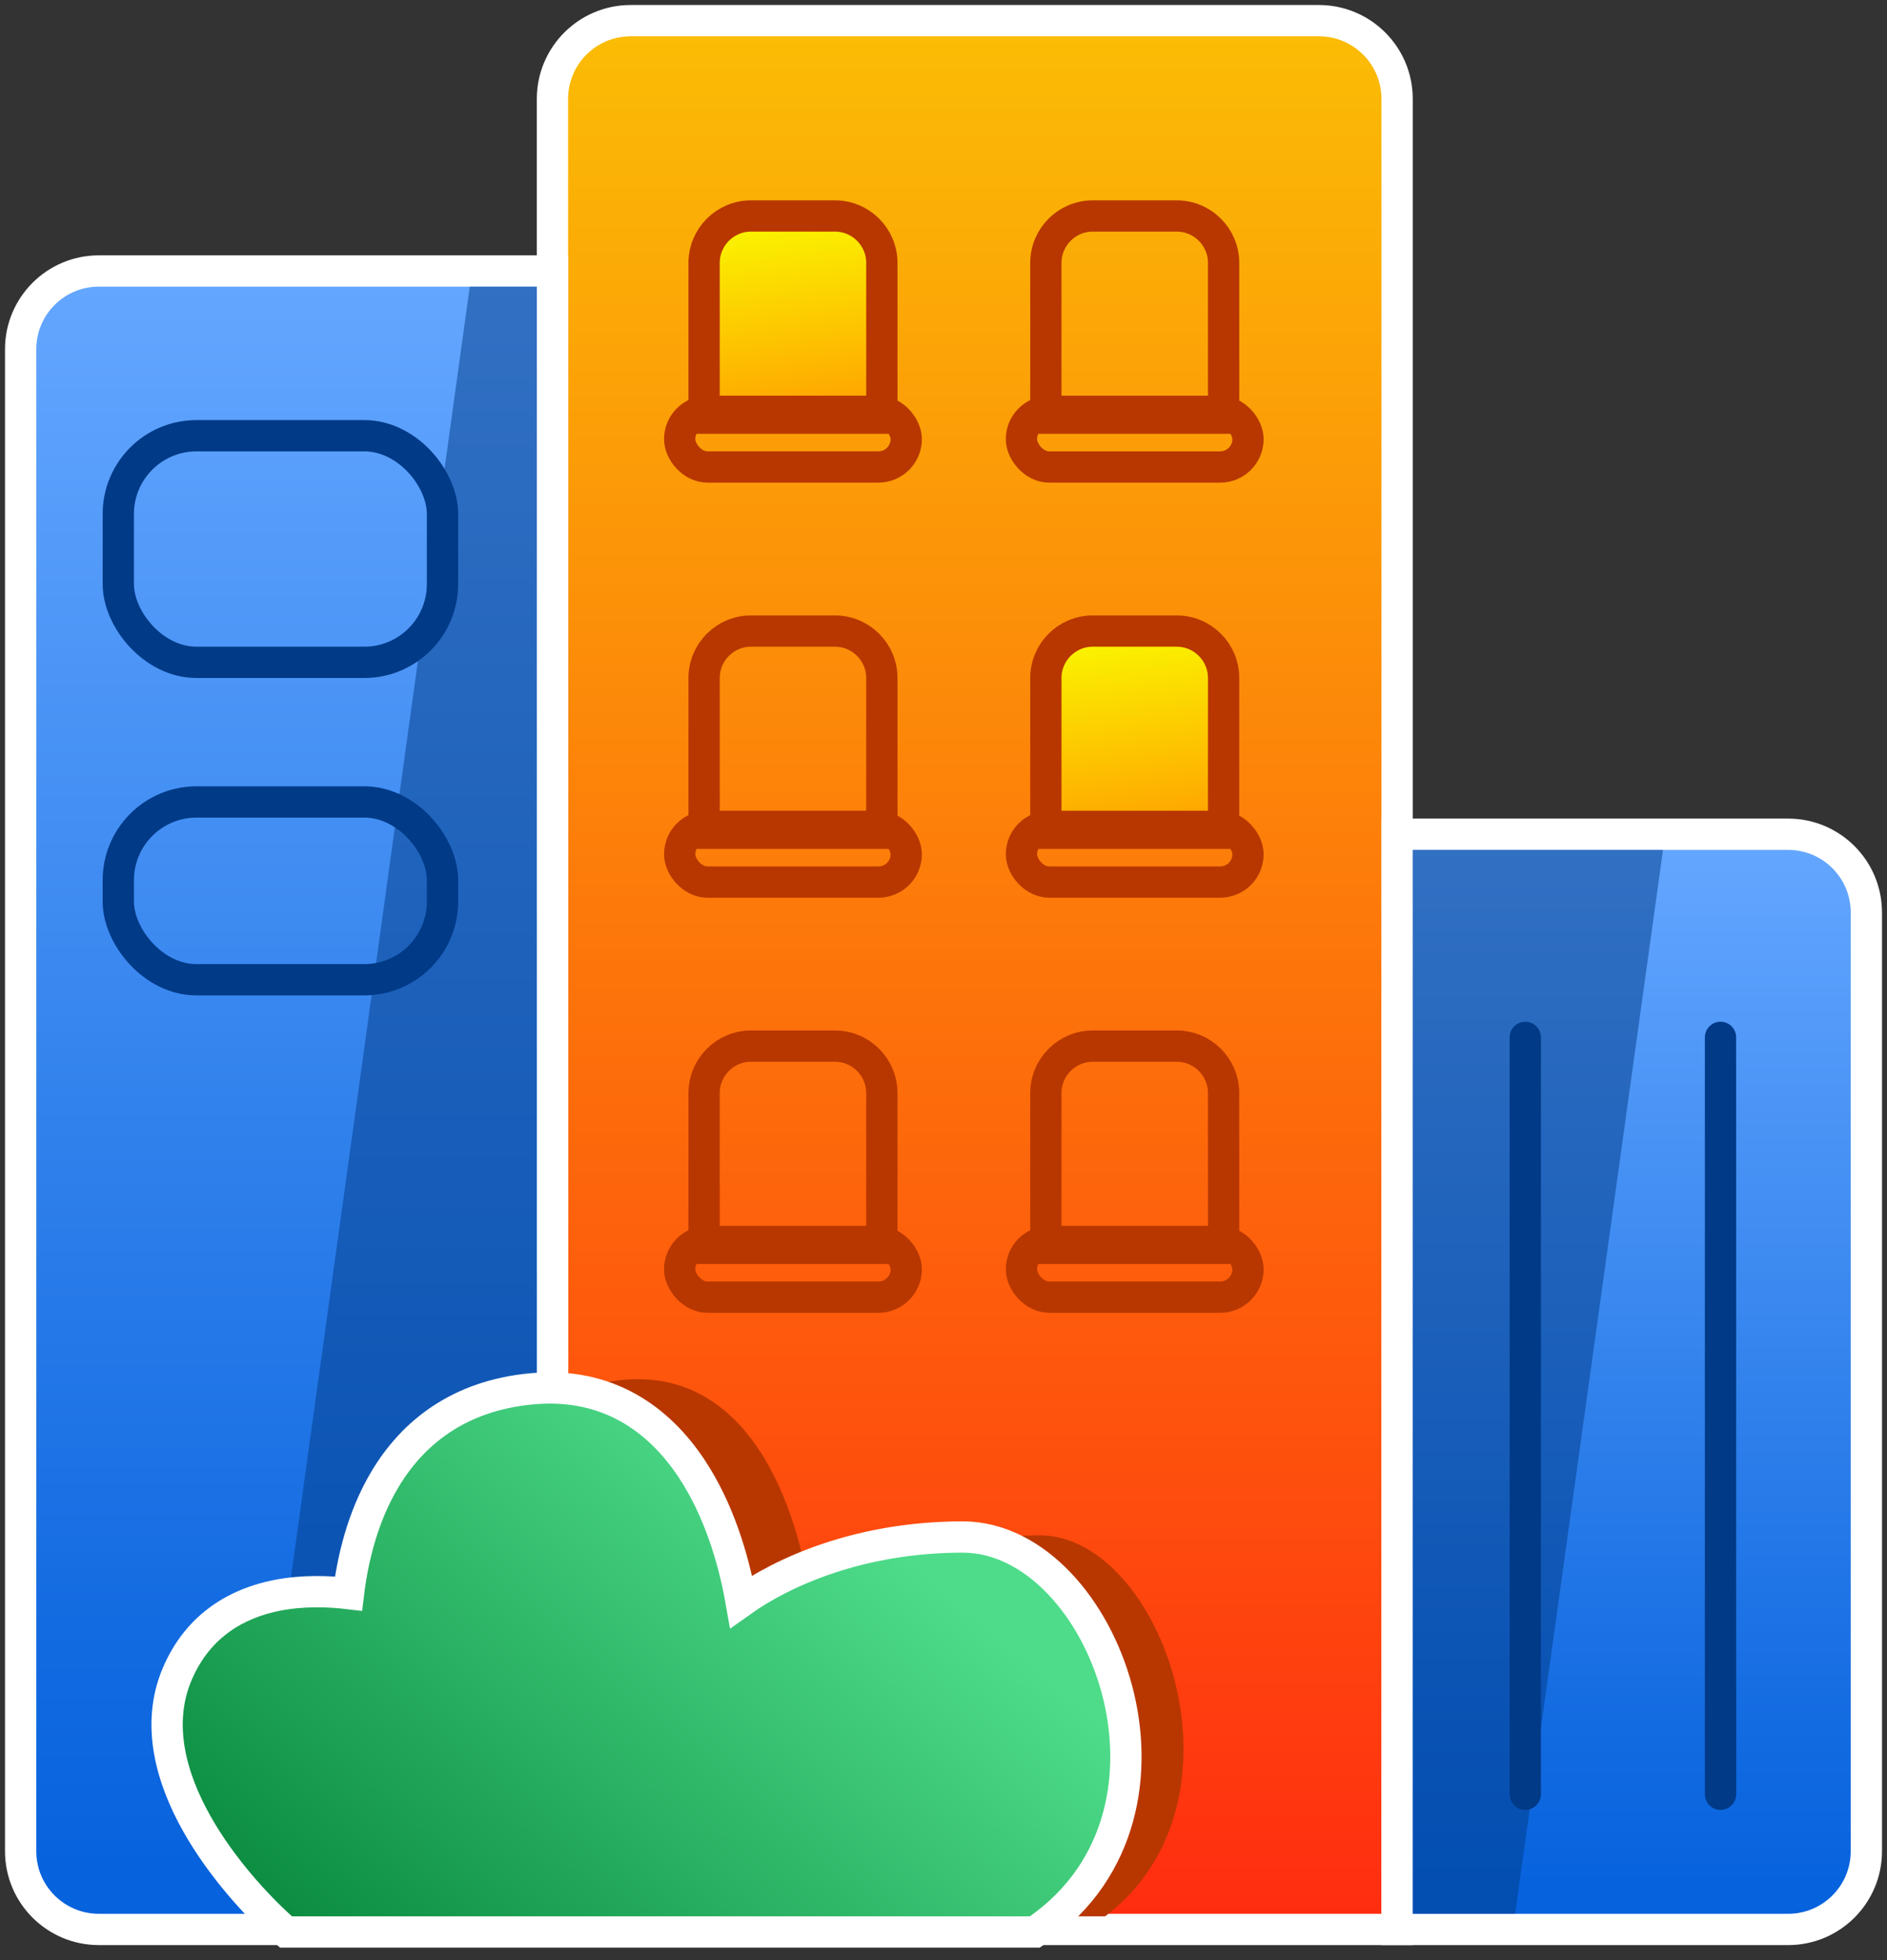
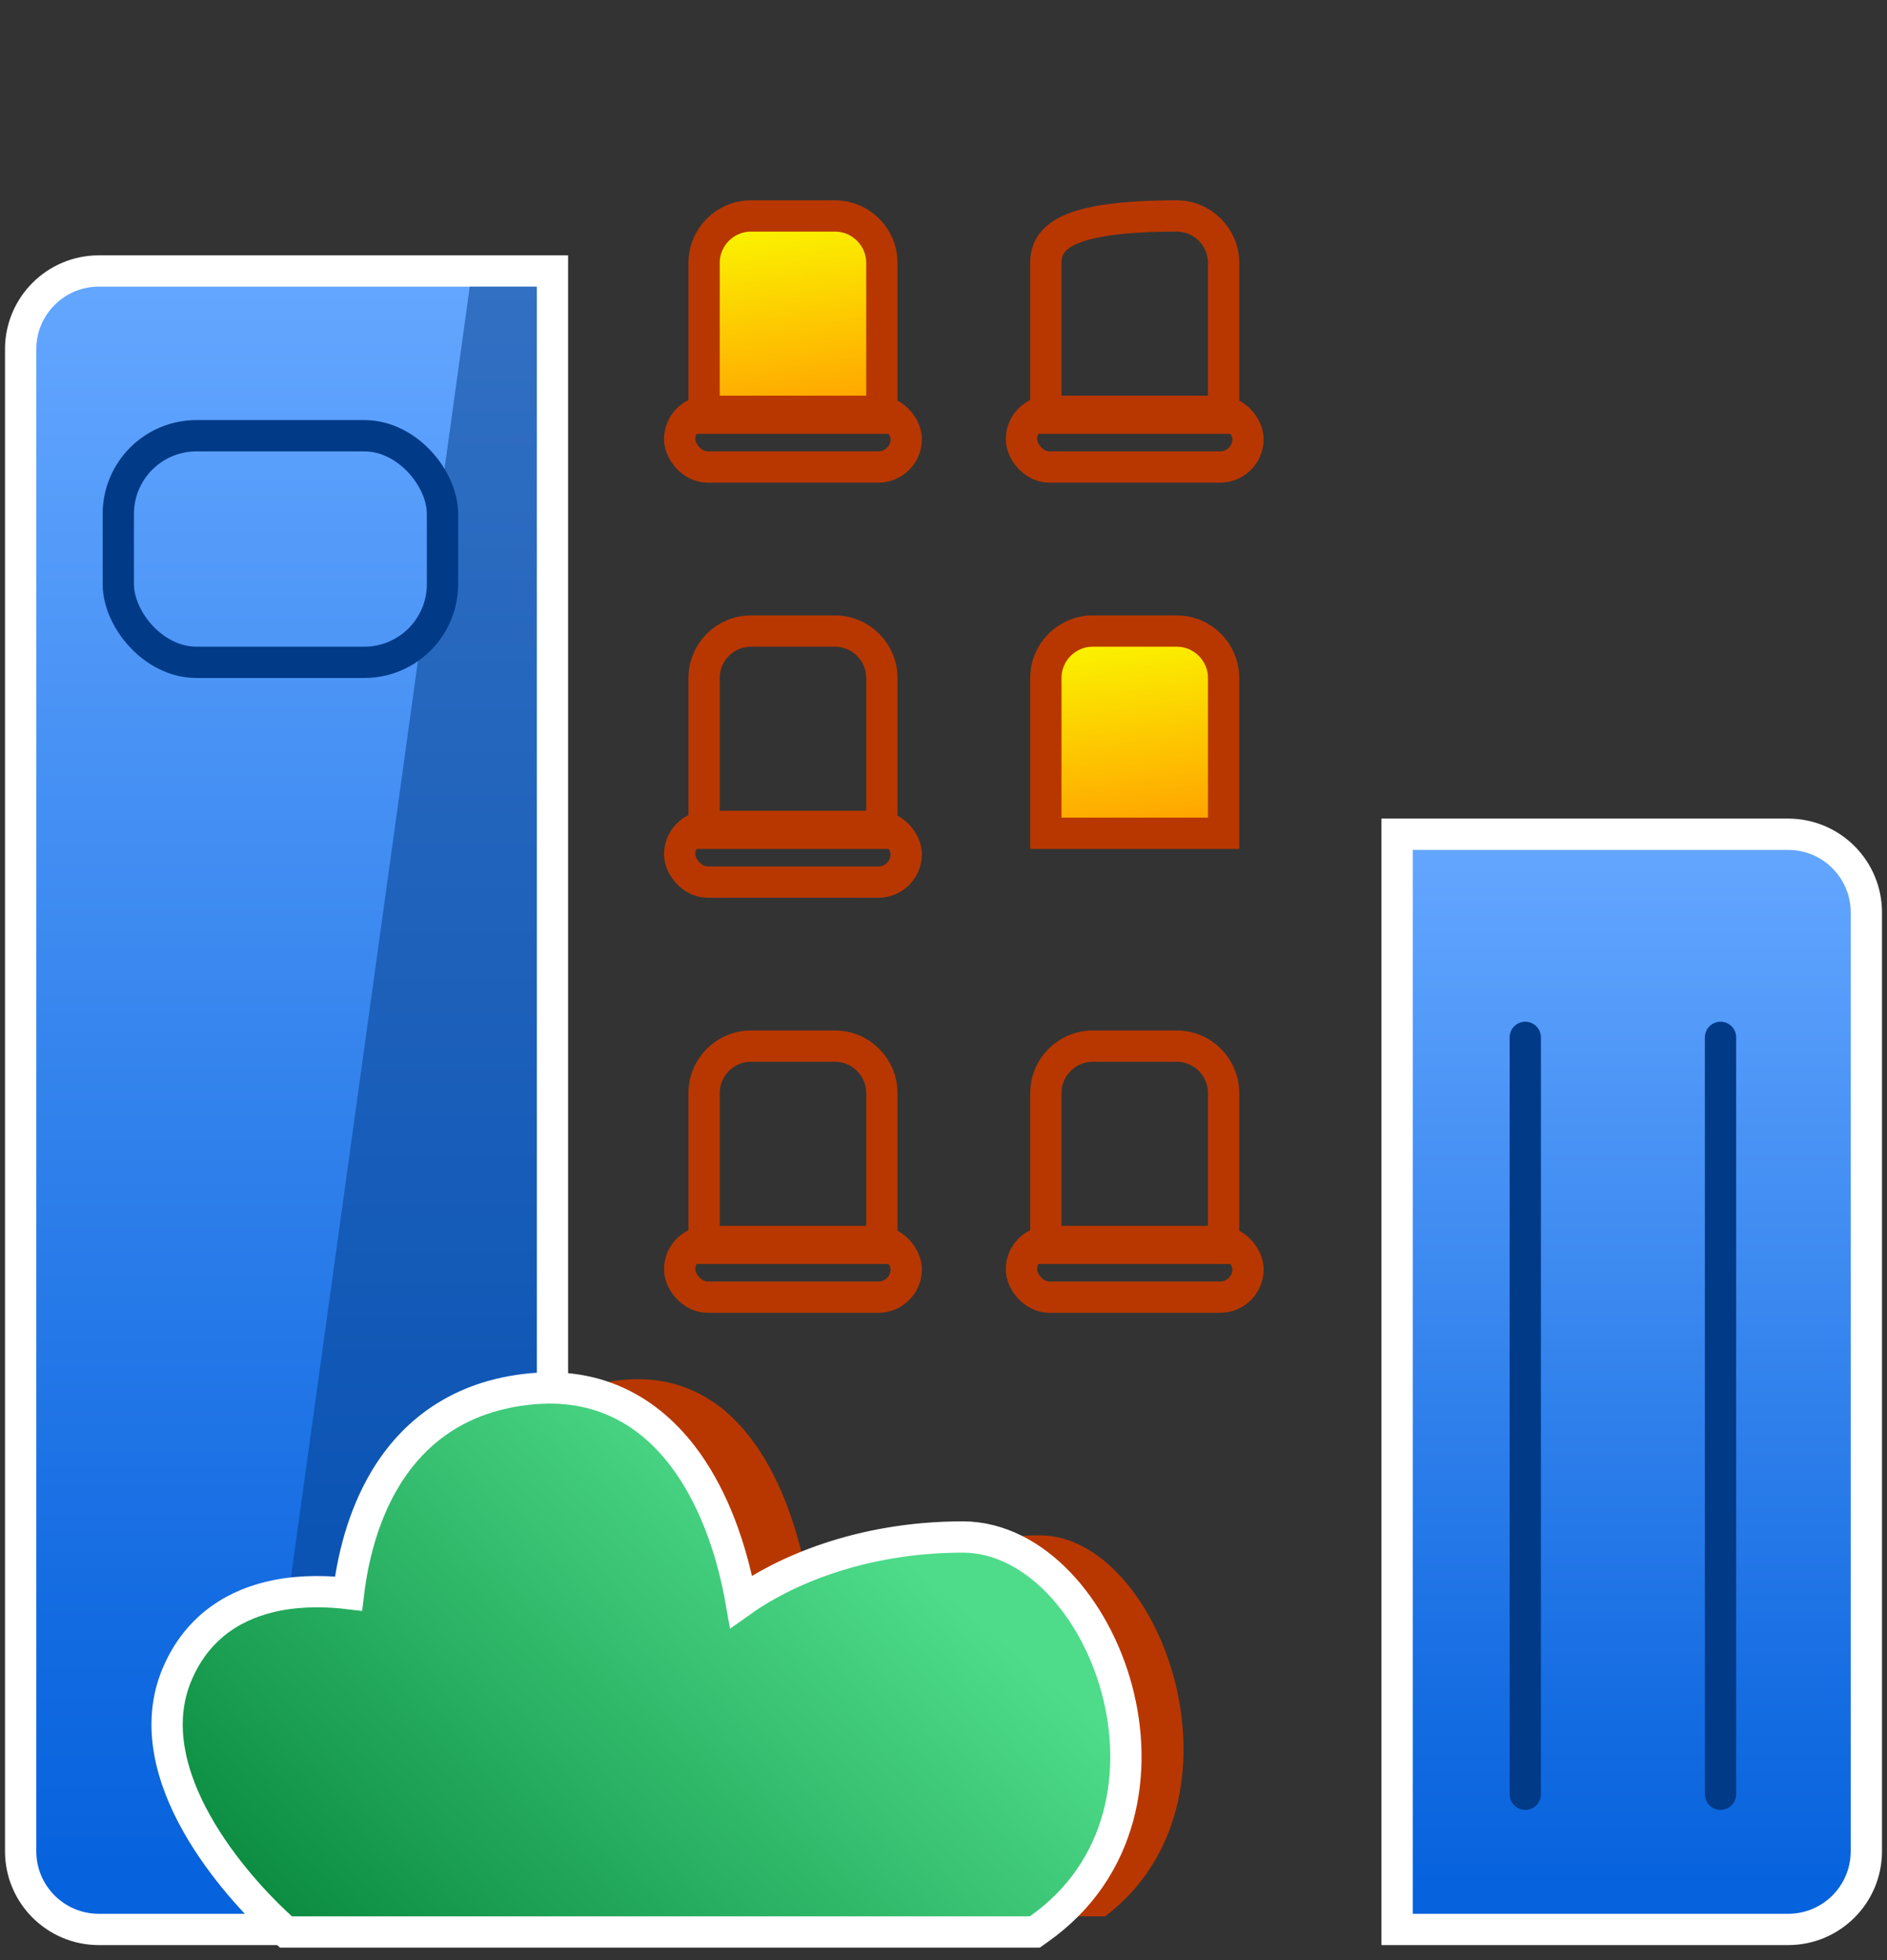
<svg xmlns="http://www.w3.org/2000/svg" width="104" height="108" viewBox="0 0 104 108" fill="none">
  <rect x="0" y="0" width="104" height="108" fill="#333333" stroke="none" />
-   <path d="M76.138 106.31H77V105.448V5.448C77 3.068 75.07 1.138 72.69 1.138H34.759C32.378 1.138 30.448 3.068 30.448 5.448V105.448V106.31H31.311H76.138Z" fill="url(#paint0_linear_476_936)" stroke="white" stroke-width="1.724" />
  <path d="M77.862 45.966H77V46.828V105.448V106.31H77.862H98.552C100.932 106.31 102.862 104.381 102.862 102V50.276C102.862 47.895 100.932 45.966 98.552 45.966H77.862Z" fill="url(#paint1_linear_476_936)" stroke="white" stroke-width="1.724" />
-   <path d="M77.862 46.828H91.655L83.505 105.448H77.862V46.828Z" fill="#013A87" fill-opacity="0.5" />
  <path d="M30.448 15.793V14.931H29.586H5.448C3.068 14.931 1.138 16.861 1.138 19.241V102C1.138 104.381 3.068 106.31 5.448 106.31H29.586H30.448V105.448V15.793Z" fill="url(#paint2_linear_476_936)" stroke="white" stroke-width="1.724" />
  <path d="M25.891 15.793H29.586V105.448L14.068 101.11L25.891 15.793Z" fill="#013A87" fill-opacity="0.5" />
  <path d="M57.313 84.595C63.987 84.595 69.318 99.215 60.909 105.588H21.316C18.813 103.163 13.92 97.063 15.922 91.97C17.924 86.877 23.427 87.683 25.096 87.986C25.374 84.045 26.927 76.764 34.269 76.036C41.611 75.308 44.242 83.686 44.799 89.143C46.189 87.627 50.639 84.595 57.313 84.595Z" fill="#B83700" />
  <path d="M57.254 106.293L57.031 106.45H56.758H16.094H15.763L15.517 106.229C14.187 105.031 12.218 102.925 10.837 100.465C9.469 98.027 8.577 95.051 9.76 92.253C10.929 89.49 13.144 88.329 15.223 87.911C16.726 87.608 18.188 87.684 19.206 87.804C19.43 85.949 19.97 83.584 21.227 81.489C22.728 78.988 25.242 76.896 29.318 76.521C33.479 76.138 36.318 78.186 38.137 80.946C39.6 83.165 40.431 85.87 40.847 88.245C43.095 86.644 47.328 84.687 53.064 84.687C55.081 84.687 56.919 85.712 58.37 87.229C59.824 88.749 60.946 90.816 61.552 93.063C62.762 97.549 61.953 102.982 57.254 106.293Z" fill="url(#paint3_linear_476_936)" stroke="white" stroke-width="1.724" />
  <path d="M84.064 57.157V98.862" stroke="#013A87" stroke-width="1.724" stroke-linecap="round" />
  <path d="M94.825 57.157V98.862" stroke="#013A87" stroke-width="1.724" stroke-linecap="round" />
  <path d="M47.74 23.041H48.602V22.179V14.486C48.602 13.058 47.444 11.9 46.016 11.9H41.392C39.964 11.9 38.806 13.058 38.806 14.486V22.179V23.041H39.668H47.74Z" fill="url(#paint4_linear_476_936)" stroke="#B83700" stroke-width="1.724" />
  <rect x="37.46" y="22.662" width="12.486" height="3.069" rx="1.535" stroke="#B83700" stroke-width="1.724" />
  <path d="M66.576 45.912H67.438V45.05V37.357C67.438 35.929 66.28 34.771 64.852 34.771H60.228C58.8 34.771 57.642 35.929 57.642 37.357V45.05V45.912H58.504H66.576Z" fill="url(#paint5_linear_476_936)" stroke="#B83700" stroke-width="1.724" />
-   <rect x="56.296" y="45.533" width="12.486" height="3.069" rx="1.535" stroke="#B83700" stroke-width="1.724" />
-   <path d="M66.576 23.041H67.438V22.179V14.486C67.438 13.058 66.28 11.9 64.852 11.9H60.228C58.8 11.9 57.642 13.058 57.642 14.486V22.179V23.041H58.504H66.576Z" stroke="#B83700" stroke-width="1.724" />
+   <path d="M66.576 23.041H67.438V22.179V14.486C67.438 13.058 66.28 11.9 64.852 11.9C58.8 11.9 57.642 13.058 57.642 14.486V22.179V23.041H58.504H66.576Z" stroke="#B83700" stroke-width="1.724" />
  <rect x="56.296" y="22.663" width="12.486" height="3.069" rx="1.535" stroke="#B83700" stroke-width="1.724" />
  <path d="M47.74 45.912H48.602V45.05V37.357C48.602 35.929 47.444 34.771 46.016 34.771H41.392C39.964 34.771 38.806 35.929 38.806 37.357V45.05V45.912H39.668H47.74Z" stroke="#B83700" stroke-width="1.724" />
  <rect x="37.46" y="45.533" width="12.486" height="3.069" rx="1.535" stroke="#B83700" stroke-width="1.724" />
  <path d="M47.74 68.782H48.602V67.919V60.227C48.602 58.798 47.444 57.64 46.016 57.64H41.392C39.964 57.64 38.806 58.798 38.806 60.227V67.919V68.782H39.668H47.74Z" stroke="#B83700" stroke-width="1.724" />
  <rect x="37.46" y="68.403" width="12.486" height="3.069" rx="1.535" stroke="#B83700" stroke-width="1.724" />
  <path d="M66.576 68.782H67.438V67.919V60.227C67.438 58.798 66.28 57.64 64.852 57.64H60.228C58.8 57.64 57.642 58.798 57.642 60.227V67.919V68.782H58.504H66.576Z" stroke="#B83700" stroke-width="1.724" />
  <rect x="56.296" y="68.403" width="12.486" height="3.069" rx="1.535" stroke="#B83700" stroke-width="1.724" />
  <rect x="6.52" y="24.008" width="17.868" height="12.486" rx="4.31" stroke="#013A87" stroke-width="1.724" />
-   <rect x="6.52" y="44.187" width="17.868" height="9.796" rx="4.31" stroke="#013A87" stroke-width="1.724" />
  <defs>
    <linearGradient id="paint0_linear_476_936" x1="53.724" y1="2" x2="53.724" y2="105.448" gradientUnits="userSpaceOnUse">
      <stop stop-color="#FBBC05" />
      <stop offset="1" stop-color="#FF2D10" />
    </linearGradient>
    <linearGradient id="paint1_linear_476_936" x1="89.931" y1="46.828" x2="89.931" y2="105.448" gradientUnits="userSpaceOnUse">
      <stop stop-color="#63A6FF" />
      <stop offset="0.823" stop-color="#136BE1" />
      <stop offset="0.984" stop-color="#0662DD" />
    </linearGradient>
    <linearGradient id="paint2_linear_476_936" x1="15.793" y1="15.793" x2="15.793" y2="105.448" gradientUnits="userSpaceOnUse">
      <stop stop-color="#63A6FF" />
      <stop offset="0.823" stop-color="#136BE1" />
      <stop offset="0.984" stop-color="#0662DD" />
    </linearGradient>
    <linearGradient id="paint3_linear_476_936" x1="52.065" y1="71.686" x2="17.028" y2="112.995" gradientUnits="userSpaceOnUse">
      <stop stop-color="#4EDC8A" />
      <stop offset="0.224" stop-color="#4EDC8A" />
      <stop offset="1" stop-color="#038238" />
    </linearGradient>
    <linearGradient id="paint4_linear_476_936" x1="42.286" y1="10.791" x2="43.997" y2="22.672" gradientUnits="userSpaceOnUse">
      <stop stop-color="#FAFF00" />
      <stop offset="1" stop-color="#FFA500" />
    </linearGradient>
    <linearGradient id="paint5_linear_476_936" x1="61.122" y1="33.662" x2="62.833" y2="45.543" gradientUnits="userSpaceOnUse">
      <stop stop-color="#FAFF00" />
      <stop offset="1" stop-color="#FFA500" />
    </linearGradient>
  </defs>
</svg>